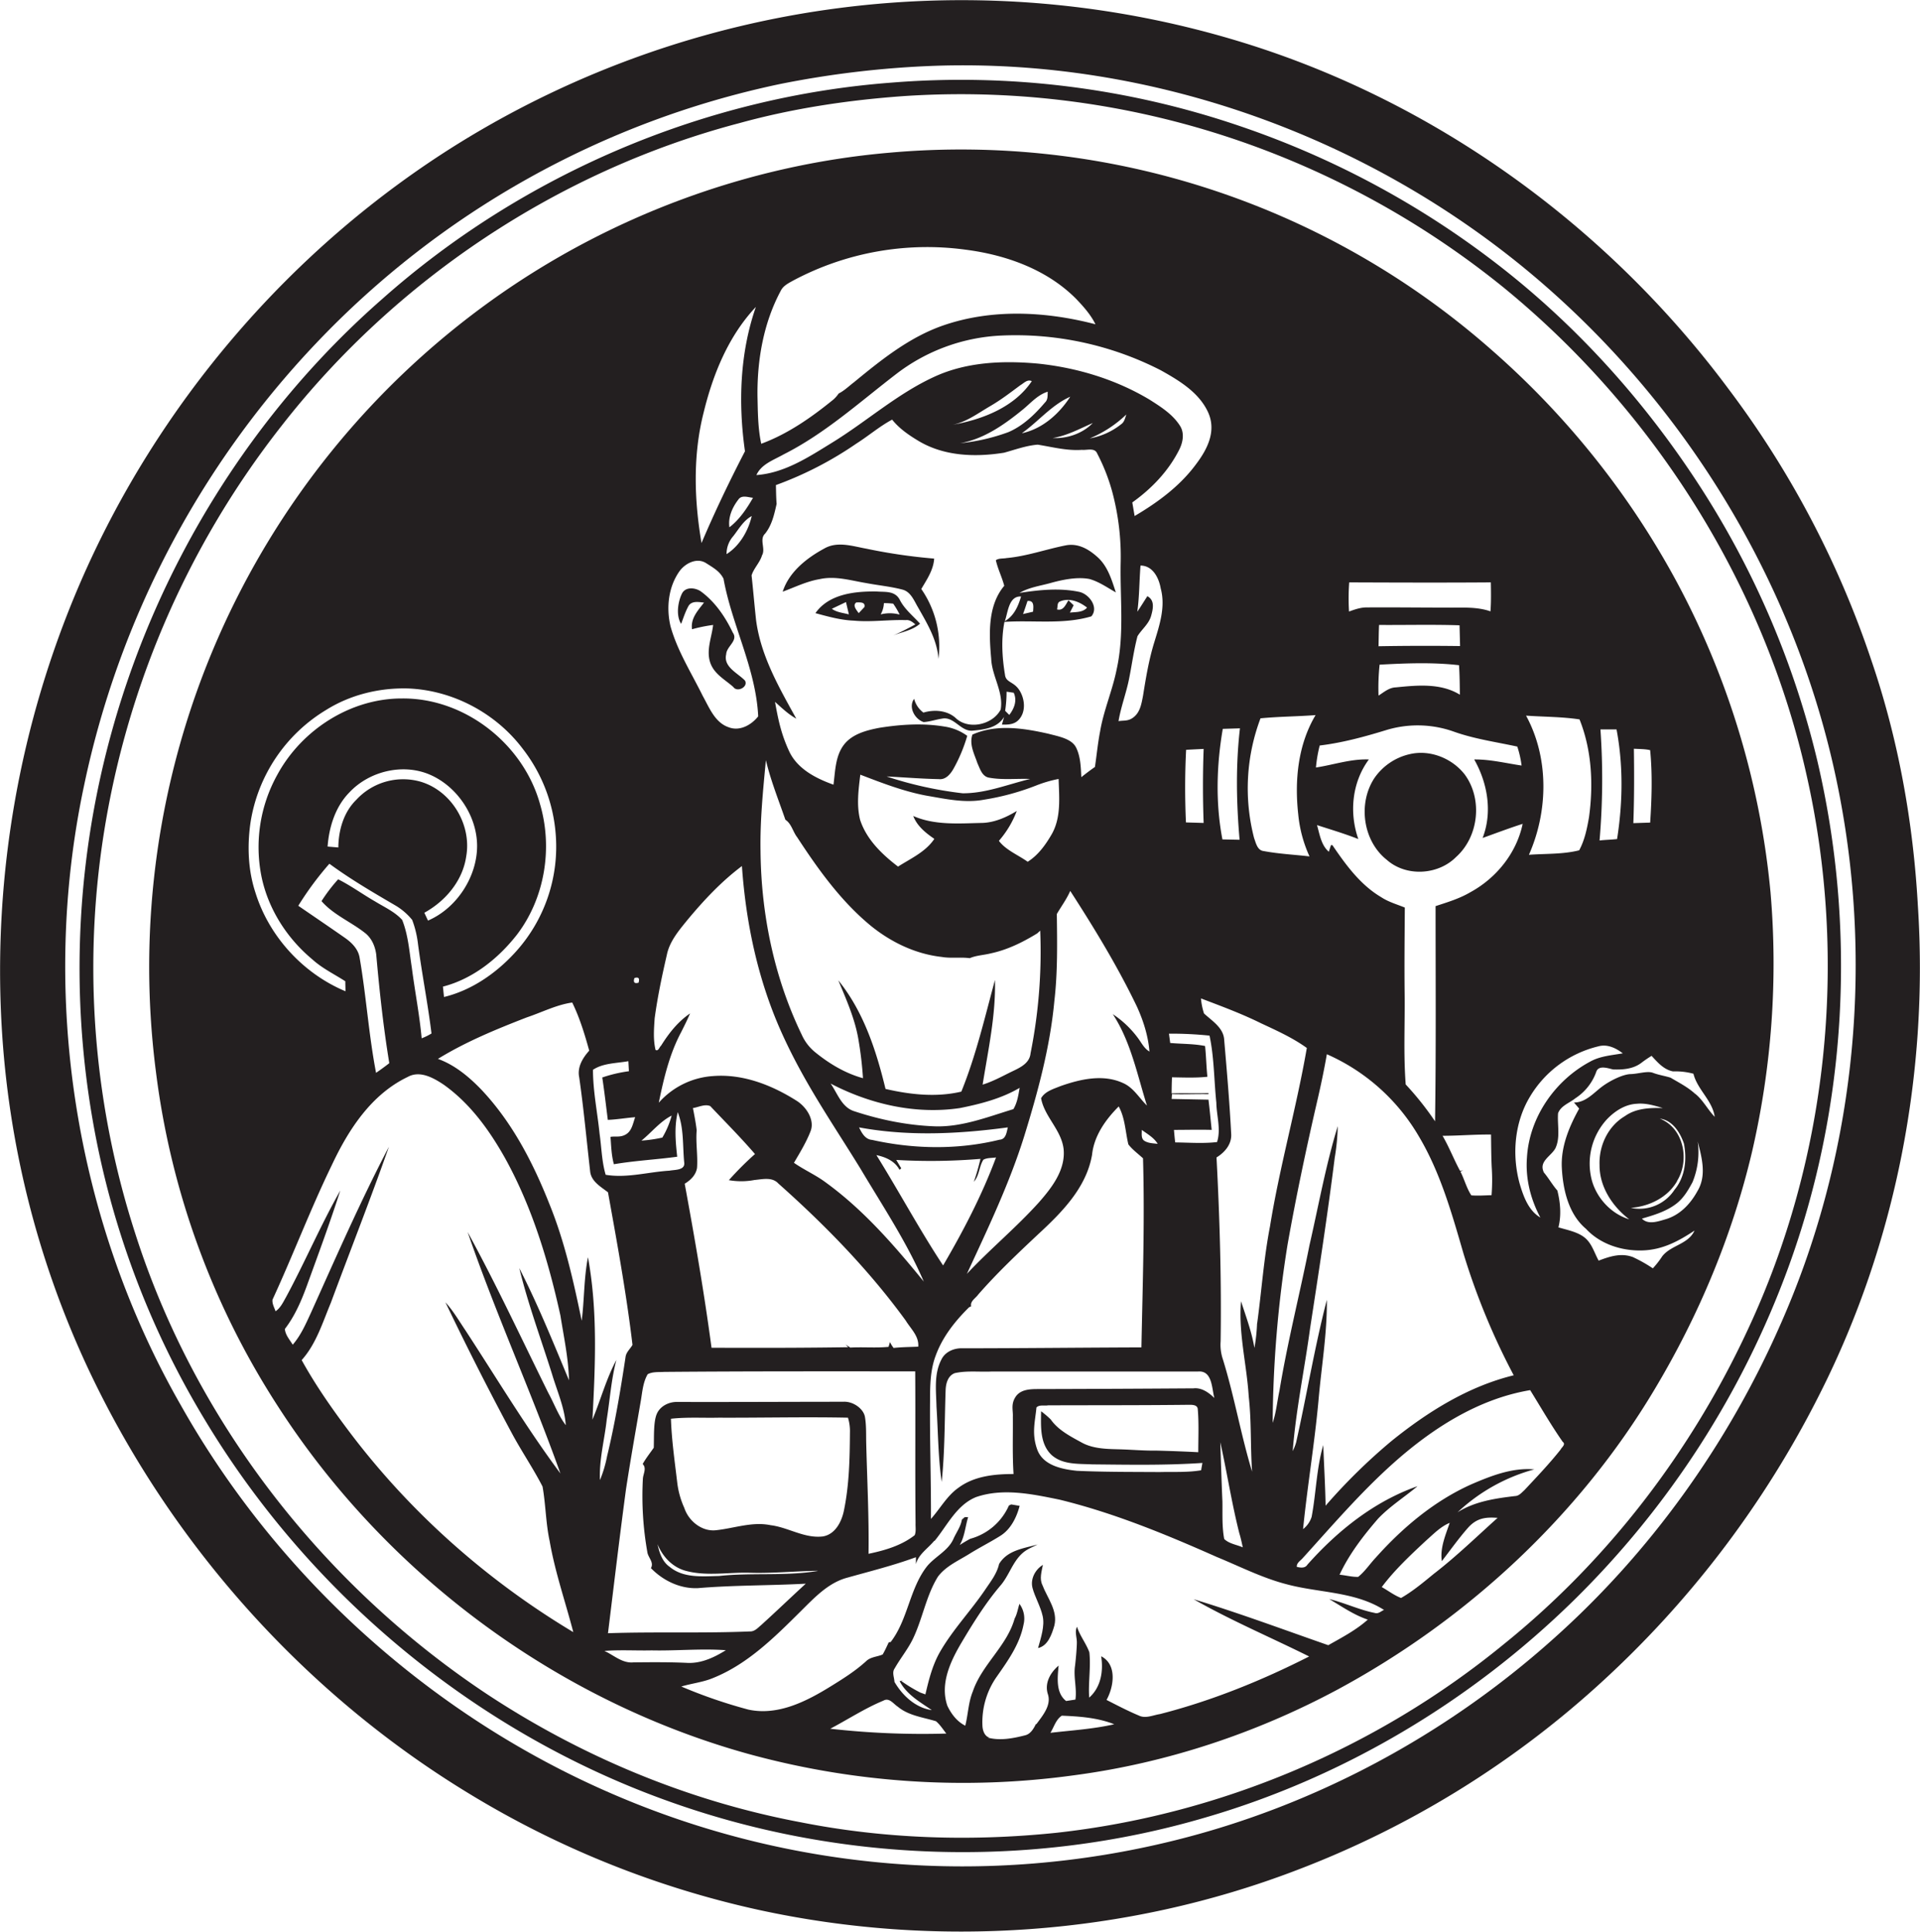
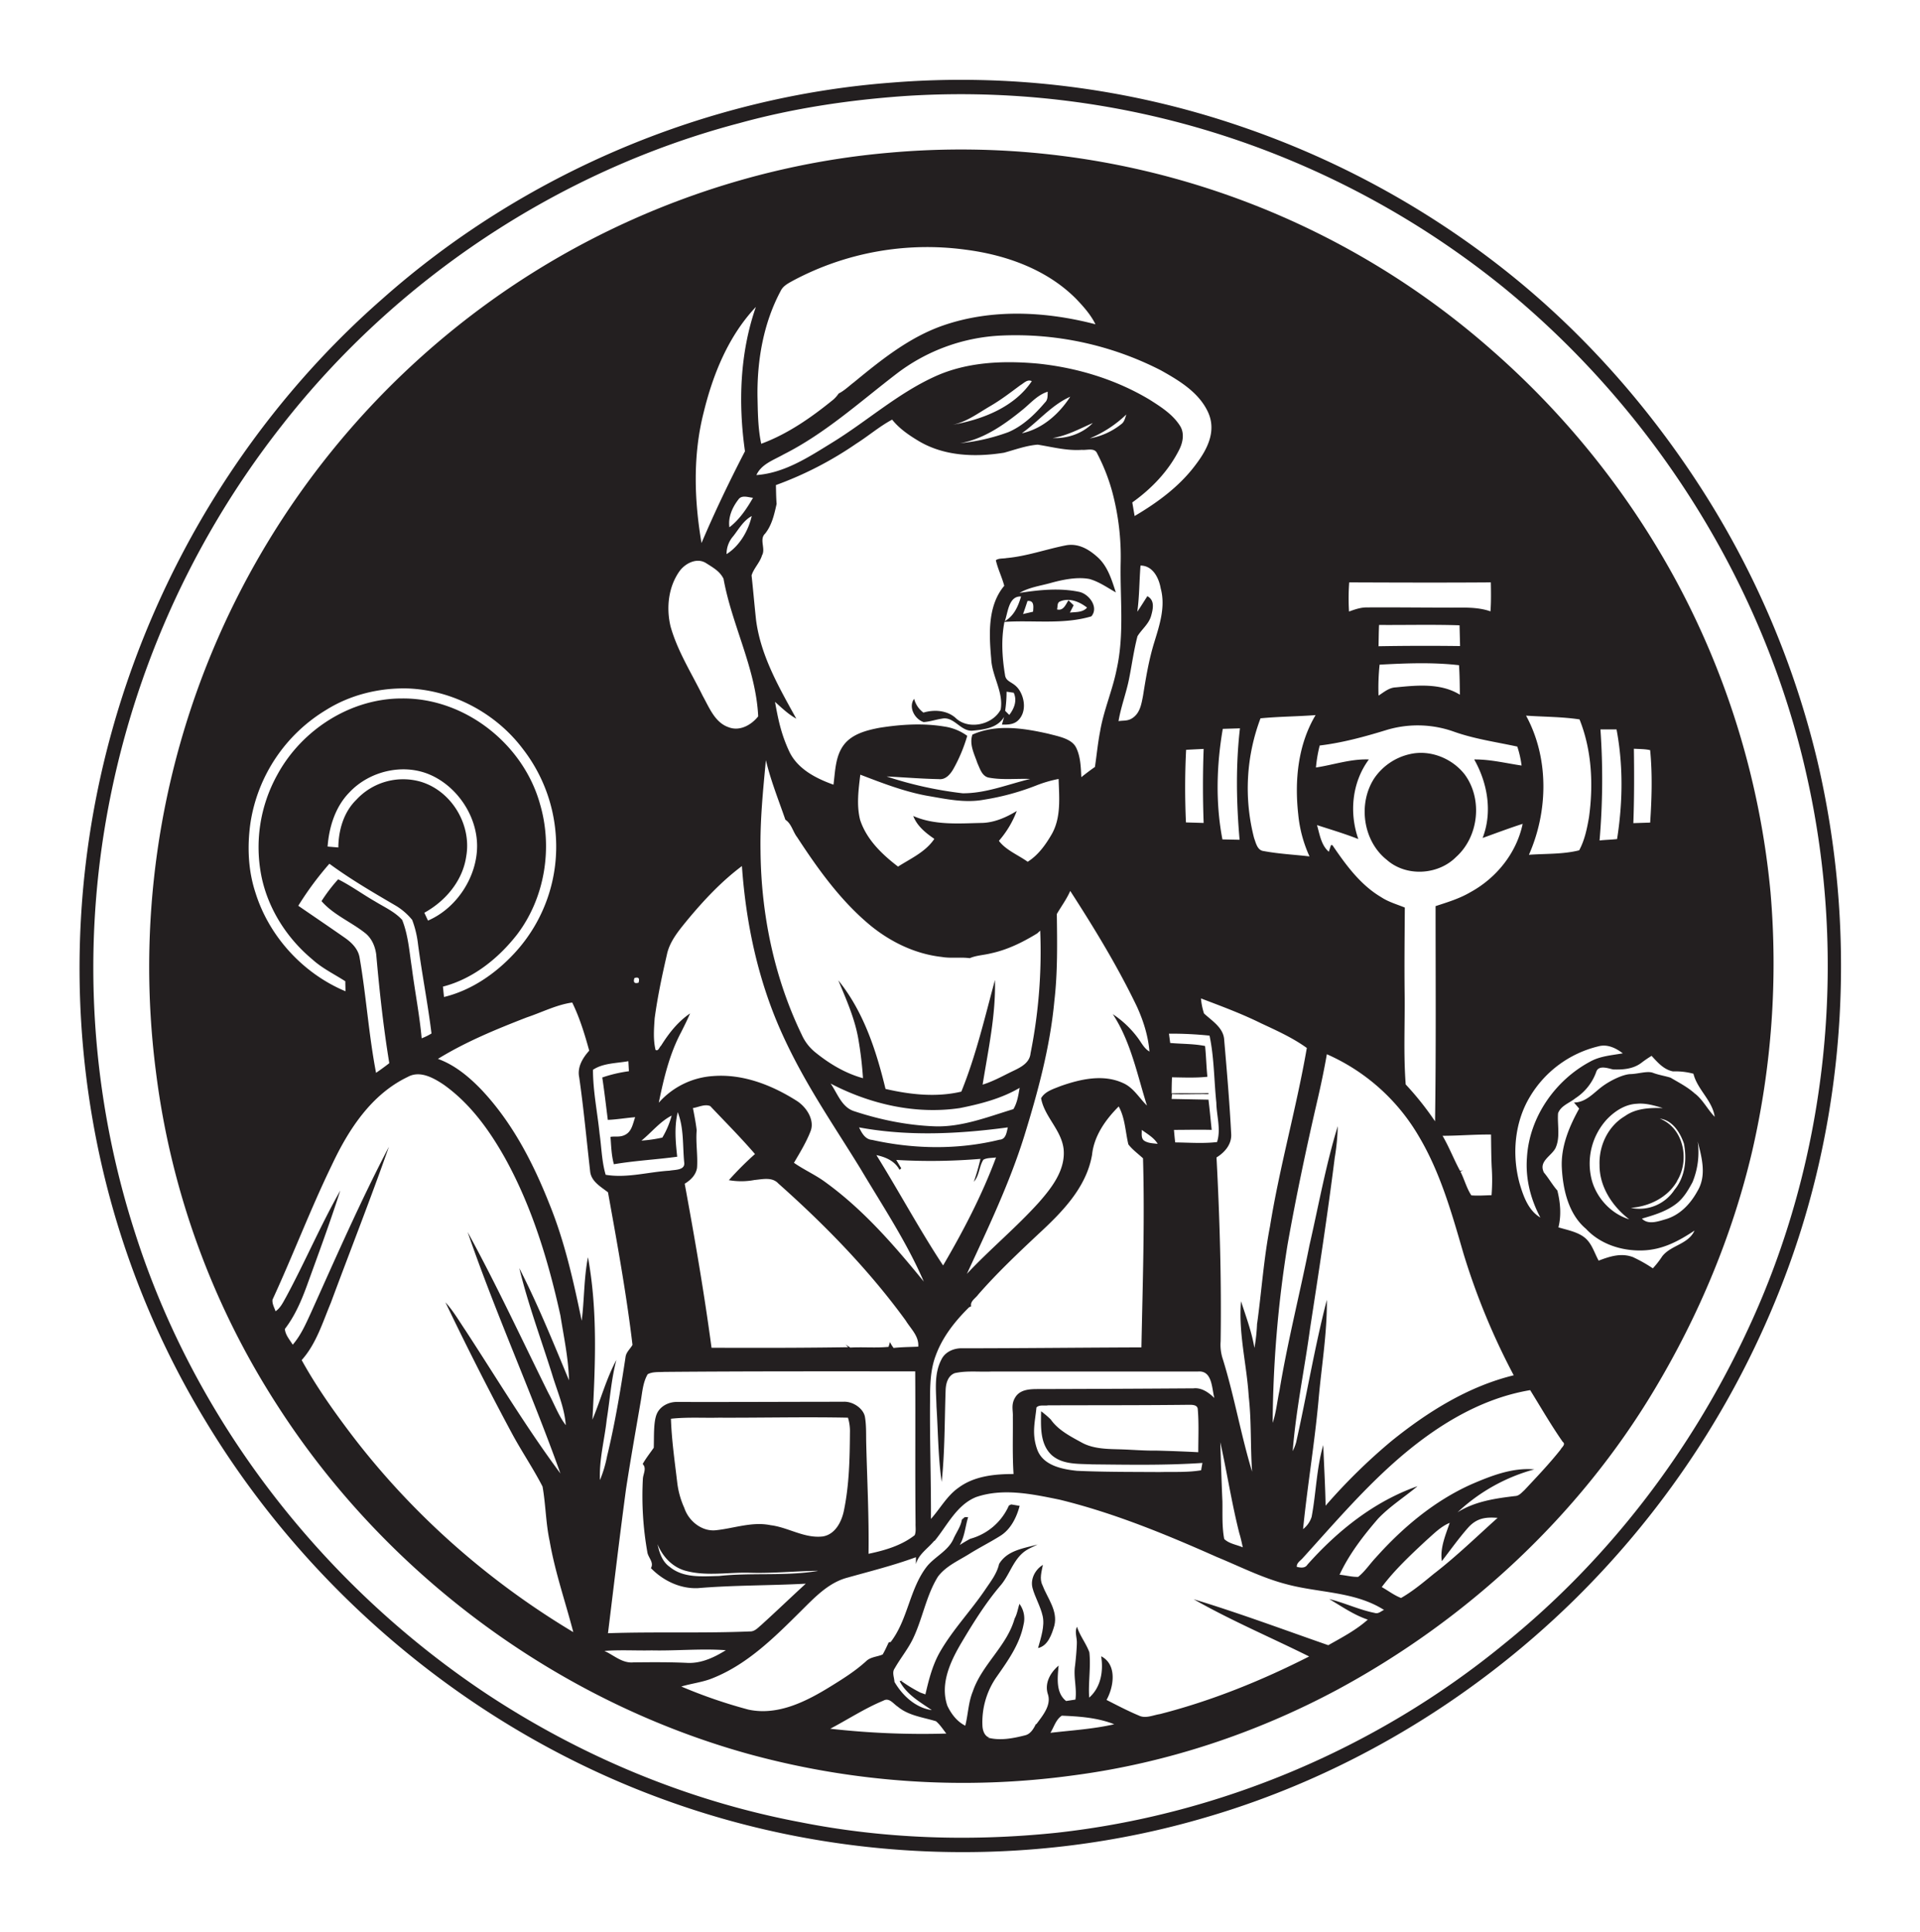
<svg xmlns="http://www.w3.org/2000/svg" id="Layer_1" data-name="Layer 1" viewBox="0 0 1073.7 1080">
  <title>bise-eise_Auto_mechanic_flat_black_logo_White_background_31148168-5500-4459-92d5-fa08b3905721</title>
-   <path d="M1072.5,506.2c-2.6-46.5-10.9-92.9-26-137a533.4,533.4,0,0,0-80-151.9C899,126.6,803,57,694.8,23.7A534.1,534.1,0,0,0,256.9,79.9C163.1,138,88,225.6,44.4,326.9A546.8,546.8,0,0,0,.9,573.1,521.4,521.4,0,0,0,48.6,763.7c45.8,98.2,120.9,182.7,213.6,239a528.8,528.8,0,0,0,161.7,65c99.8,21.8,205.9,14.4,301.4-22.2A532.8,532.8,0,0,0,892.6,943.2,558.2,558.2,0,0,0,1018,778.6C1060.2,694.9,1078.6,599.6,1072.5,506.2ZM995.3,741.3c-29.3,66.4-72.5,126.7-126.7,175-60.2,53.9-133.5,93.3-212,112.7a492.7,492.7,0,0,1-314-26C241.4,959.4,155.2,881.7,101.1,785.6,41.8,682.1,22.2,556.5,46.9,439.7A511.3,511.3,0,0,1,176.5,192.2,499.4,499.4,0,0,1,436.1,47a538.4,538.4,0,0,1,86.5-10.2c121.7-4.2,243.6,39.8,336.3,118.5,87,73.9,148.6,177.6,169.9,289.9C1047.8,544.3,1036.4,649.1,995.3,741.3Z" fill="#231f20" />
  <path d="M951.4,273.1c-30.5-47.4-68.6-90.1-113.2-124.7A496.2,496.2,0,0,0,693.7,70.6,483.3,483.3,0,0,0,498.5,46.2c-104.7,7.9-206.3,51.3-284.8,121-72.2,63.2-124.9,148-150.8,240.4A494.8,494.8,0,0,0,51.8,626.1a483.4,483.4,0,0,0,62.7,167.6c58.4,97.2,150.6,174,257.3,212.6,96.5,35.1,204.2,38.8,302.7,9.7,77.2-22.5,148.3-65.1,205.6-121.3a502.7,502.7,0,0,0,120-186.2c32.9-90.1,38.1-189.8,16.2-283.1A492.5,492.5,0,0,0,951.4,273.1Zm25.9,470.5c-31.5,67.8-78.1,128.7-136.3,175.6-71.1,58.3-159.2,95.5-250.5,105.5-47.5,4.9-95.8,3.4-142.7-5.9C385,1007,325,982,271.8,946.8c-91.6-61-163-152.7-196.4-257.9A482.8,482.8,0,0,1,56.8,474.4,493.2,493.2,0,0,1,157.2,238.4C221.3,156.1,312.7,95.3,413.6,68.8c30.1-8.3,61.1-12.9,92.2-15.1A478.6,478.6,0,0,1,705.7,83.3a487.4,487.4,0,0,1,135.7,77.9c84.2,69,145.4,166.3,169,272.7C1033.6,537,1022.2,647.8,977.3,743.6Z" fill="#231f20" />
  <path d="M936.4,323A466.6,466.6,0,0,0,834.3,195.8,448.8,448.8,0,0,0,497.1,85.4c-79.6,6.9-157,35.9-221.9,82.3a458.3,458.3,0,0,0-188,431.5,445.1,445.1,0,0,0,68.2,187c60.3,93.6,155.4,164.4,262.8,194.3a453.8,453.8,0,0,0,182.6,12c51.4-6.8,101.4-23.4,147-47.8,72.4-39,135.1-97,177.4-167.8,24.8-41.4,43.7-86.5,54.7-133.5a466.5,466.5,0,0,0,10.2-144.6A456.8,456.8,0,0,0,936.4,323Zm-22.7,95.6c3,0.2,6.1.1,9.1,0.8,1.3,13.4.9,27.1,0,40.5l-9.4.3C913.9,446.4,913.9,432.5,913.7,418.6ZM895,407.8H904c3.8,20.1,3.5,41,.3,61.3-3.3.4-6.6,0.4-9.8,0.8A399.7,399.7,0,0,0,895,407.8Zm12.5,181.1c-6.2,1.1-12.6,1.5-18.2,4.6-19.7,10.5-34.1,31.2-35.4,53.7-0.9,11.6,2,23.2,7.5,33.5-6.7-3.9-9.5-11.9-11.6-19-4.4-16.1-2.9-34.2,5.8-48.6A61.2,61.2,0,0,1,893.8,585C898.8,583.6,903.6,585.9,907.5,588.9ZM883.3,402.2c6.9,17.2,7.8,36.5,5.3,54.7-1.1,6.3-2.4,12.8-5.5,18.5-9.2,2.3-18.7,1.8-28.1,2.5,10.8-24.4,11.3-54.1-1.6-77.8C863.3,400.8,873.4,400.7,883.3,402.2ZM754.5,325.6c26.4,0.1,52.8.2,79.2,0,0.1,5.4.2,10.8-.2,16.2-7.7-2.7-15.9-2-23.8-2.1-15,0-30-.2-45-0.1-3.6-.1-7,1.1-10.3,2.3A121.2,121.2,0,0,1,754.5,325.6Zm16.4,35.6c0.1-3.9.1-7.9,0.3-11.8,15,0.1,30-.3,45,0.2,0.1,3.8.2,7.7,0.3,11.6Q793.7,360.9,770.8,361.3Zm45.5,27.2c-10.7-6.6-23.9-5.3-35.8-4.1-3.8.1-6.7,2.7-9.7,4.6a123.3,123.3,0,0,1,.6-17.3c14.8-.8,29.7-1.4,44.4.3C816.3,377.5,816.3,383,816.4,388.5ZM738,416.8c12.5-1.5,24.7-4.8,36.8-8.5a60.3,60.3,0,0,1,37.8.6c11.6,4.2,23.9,5.9,35.9,8.5a56.3,56.3,0,0,1,2.4,10.6c-8.8-1.3-17.6-3.5-26.5-3.4,7.5,13.2,10.3,29.5,4.7,43.9,7.5-2.7,14.9-5.5,22.4-7.9-3.4,16.3-14.7,30.3-29.2,38.2-6.1,3.6-12.8,5.6-19.5,7.8,0,40.1.3,80.2-.3,120.3a166.6,166.6,0,0,0-16.4-20.6c-1.3-16.8-.4-33.7-0.6-50.6s0-32.2.1-48.3c-4.4-1.8-9.1-3.1-13.2-5.8-11.7-6.9-19.8-18.1-27.3-29.1h-0.8l-1.2,3.7c-4.3-3.7-5.1-9.7-6.6-14.9,7.7,2.5,15.5,4.8,23.1,7.8-5.2-14.8-3.5-31.8,5.9-44.5-10.1-.4-19.7,3-29.6,4.5A77.7,77.7,0,0,1,738,416.8ZM724.8,806.5a28.4,28.4,0,0,1-1.9,4.8c1.8-23,6.6-45.7,9.7-68.5,4.9-31.8,9.8-63.6,13.8-95.5a121,121,0,0,0,1.7-17.7c-6.7,21.8-10.7,44.3-15.8,66.5-5.4,27.2-12.3,54.1-16.8,81.4-1.3,6-1.8,12.1-3.8,18A650,650,0,0,1,720,696c4.8-27.1,10.5-54,16.7-80.8,2-8.6,3.8-17.2,5.3-25.8a111.6,111.6,0,0,1,51.5,46c12,20.2,18.4,43,24.9,65.4a384.9,384.9,0,0,0,28.1,68.1c-25.4,6.2-48.1,20.4-68.3,36.7a321.6,321.6,0,0,0-36.9,36.2c-0.2-11.3-.9-22.6-1.3-33.9-3.8,13-4,26.8-6.5,40.1a14,14,0,0,1-4.8,6.9c2.4-23.9,6.4-47.7,8.6-71.6,1.6-18.9,4.9-37.7,4.7-56.6C735.2,752.9,730.8,779.8,724.8,806.5Zm-26.5-25.9c1.6,14,.9,28.2,1.9,42.2-6.3-20.7-9.9-42-16.3-62.7a25.4,25.4,0,0,1-1.3-10.2c0.5-34.3-.5-68.5-2.3-102.8,4.6-2.8,8.6-7.4,8.2-13.2-0.9-17.5-2.4-35-3.9-52.4-0.3-6.9-6.8-10.7-11.3-14.9a37.1,37.1,0,0,1-1.7-8.4c11.3,4.3,22.7,8.5,33.6,13.9,8.8,4.1,17.7,8.1,25.6,13.8-5.8,33.5-15.2,66.3-20.6,99.8-3.5,18-4.7,36.3-7.2,54.4v-0.9a98.4,98.4,0,0,1-1.5,14.4c-1.5-8.9-4.7-17.5-7.5-26.1C692.5,745.4,697.2,762.9,698.3,780.5Zm-14.7,58.9c-0.5-11.1-.8-22.1-1.2-33.2,3.8,17,6.4,34.2,10.7,51.1,0.8,2.5,1.3,5.1,1.9,7.7-3.4-1.5-7.7-2-10.4-4.7C683.3,853.5,683.7,846.4,683.6,839.5ZM588,813.4c6.2,5.6,15.1,4.9,22.8,5.3,20.5,0.2,41.1.6,61.6-.8-0.2,1.3-.5,2.7-0.7,4.1-7.7,1.3-15.4.8-23.2,1-15.4-.1-30.9,0-46.3-0.7-8.4-.9-19-3-22.2-12s-1.1-15.7-.4-23.4c1.6-1.7,4.4-.8,6.5-1.2,26.1-.1,52.3,0,78.4-0.3,1.8,0,5-.2,5.3,2.3,0.7,8,.3,16.1.3,24.2q-11.7-.6-23.5-0.9c-6.7.1-13.4-.5-20-0.7s-14.9-.1-21.5-3.7-13.4-7.1-17.5-13a52.5,52.5,0,0,0-5.4-4.6C582.1,797.2,581.4,807.1,588,813.4Zm79.4-37.2q-43.5.3-87,.4c-4.4,0-9.8.2-12.5,4.4s-1.3,7.4-1.5,11.1c0.1,10.7-.3,21.3.4,32-10.6,0-21.9,1.1-30.7,7.6-6.5,4.5-10.3,11.7-15.5,17.5,0.1-22-.7-43.9-0.5-65.9,0-8.6.1-17.4,3.2-25.5,3.8-10.4,10.8-19.2,18.6-26.9l1.2-.6c-0.7-2.8,2.5-4.5,3.9-6.5,10.4-11.9,21.8-22.7,33.3-33.5,13.3-12.3,27.2-26.1,30.4-44.7,1.1-10.6,7.6-19.7,14.9-27,3.6,6.5,3.7,14.1,5.4,21.2,2.3,3,5.4,5.2,8.2,7.8,1,35.2-.2,70.5-0.9,105.7-33.7.1-67.5,0.5-101.2,0.5-4.4.2-8.8,2.3-10.7,6.4-4.2,8.1-2.9,17.4-2.7,26.2,0.9,14,.9,28.2,2.9,42.1,1.8-16.9,1.6-34,2.2-51.1,0.1-3.8,1.2-8.2,5.1-9.7,6.7-1.5,13.6-.6,20.4-0.9H669.8c8.2-.8,7.8,9.3,9.3,14.8C675.9,778.5,672,775.7,667.4,776.2ZM407.9,294.8c-0.8-5.6,1.6-11.1,5-15.5,1.9-2.8,5.6-1.2,8.2-1C417.6,284.4,413.5,290.5,407.9,294.8Zm12.5-6.4c-1.9,8.4-6.8,16.8-14.1,21.4a15,15,0,0,1,3.8-10.1C413.2,295.7,415.8,291,420.4,288.5Zm5.9,21.8c1.8-3.8-1.8-8.7,1.6-11.9,3.8-4.8,5.1-10.8,6.4-16.6-0.3-3.5-.3-7-0.4-10.5a199.4,199.4,0,0,0,45-23.2c6.8-4.3,12.9-9.6,20-13.4,3.9,4.9,9.1,8.5,14.4,11.7,14.4,8.8,32,9.4,48.2,6.8,6.2-1.7,12.4-4,18.8-4.5,8.2,1.3,16.3,3.5,24.7,2.9,2.9,0.3,7.2-1.4,8.6,2.1a106.8,106.8,0,0,1,8.4,21.4,140.3,140.3,0,0,1,4.7,39.8c-0.4,19.7,2.1,39.8-2.2,59.2-2.3,11.8-7.3,23-9.3,34.9-1.3,6.6-1.9,13.3-2.9,19.9-2.6,1.8-5.1,3.7-7.6,5.7-0.3-5.6-.4-11.4-2.9-16.5s-10-6.3-15.6-7.8c-13.8-3.1-29-5.5-42.4.5-1.9,5.5,1.1,10.9,2.8,16,1.4,3,2.5,7.1,6.1,8,7.7,1.5,15.6.5,23.4,0.8-12.5,3-24.8,8.1-37.8,8a213,213,0,0,1-42.5-9.4c9.8,0.5,19.6,1.3,29.3,1.5,3.7,0.4,6.3-2.7,8-5.6a88.2,88.2,0,0,0,7.8-18.6,28.7,28.7,0,0,0-12.8-5.2c-12-2-24.3-1.2-36.3.7-7.3,1.4-15.5,3.5-20.1,9.8s-4.6,14.5-5.6,22c-9.8-3.5-20.2-8.8-24.8-18.7s-6.2-18.2-7.9-27.6c3.8,3.4,7.4,6.9,11.9,9.4-9.6-17.4-19.9-35.1-22.5-55.2-0.9-8.3-1.6-16.6-2.5-24.9C421.5,317.7,425,314.5,426.2,310.3Zm215.4,23c-1.9,2.9-3.7,5.9-5.7,8.8,1.2-8.6,1.1-17.2,1.8-25.8,6.9,0,10.3,7,11.3,12.8,2.8,10.3-.7,20.6-3.7,30.4s-4.6,19.6-6.2,29.6c-0.8,4.1-1.5,8.7-4.8,11.6s-5.9,2-8.9,2.6c1.3-7.9,4.2-15.4,5.8-23.2s2.7-16.3,4.8-24.3c2.4-3.9,6.3-6.8,7.6-11.3S645.7,335.5,641.6,333.3ZM594.8,642.5c1.1,11.6-6.6,21.5-13.8,29.7-12.7,14.1-27.4,26.2-40.3,40,11.7-25.3,23.8-50.5,32.1-77.1,7.6-24.6,14.4-49.6,16.8-75.3,1.9-16.2,1.6-32.6,1.4-48.8,2.5-4.3,5.5-8.3,7.5-12.9,13.5,20.9,26.5,42.2,37.3,64.7,3.6,7.9,6.3,16.4,7,25.1-3.1-1.8-4.6-5.2-6.7-7.9a55.7,55.7,0,0,0-13.8-13c10.1,15.4,13.6,33.7,19.1,51.1-4.4-4.3-7.6-10.1-13.4-12.6-11.1-5.1-23.8-2.2-34.9,1.7-3.9,1.6-8.7,2.9-10.9,6.8C584,624.3,593.6,631.7,594.8,642.5ZM548.4,460.1c-12.6.3-25.9,1.3-37.7-3.9,2.2,5.7,7,9.5,11.8,12.8-4.9,7.3-13.1,10.9-20.3,15.5-8.9-6.8-17.6-15.1-21.2-26.1-2.1-8.3-.9-16.9.1-25.3,12,4.6,24.1,9.3,36.8,11.7,10.6,1.8,21.5,4.3,32.3,2.3a140.2,140.2,0,0,0,29.4-8,69.4,69.4,0,0,1,12.4-3.6c0.3,10.3,1.5,21.4-3.8,30.8-3.4,5.9-7.6,11.8-13.5,15.5-5.3-3.8-12.2-6.5-16.1-11.7a55.1,55.1,0,0,0,10-16.7C562.5,457.1,555.7,460.1,548.4,460.1Zm90.1,171.6c3.1,2.3,6.8,4.3,8.9,7.8-2.5-.3-5.1-0.3-7.3-1.6S638.6,633.7,638.5,631.7ZM627.2,237a39.2,39.2,0,0,1-17.8,8.1,66.3,66.3,0,0,0,20.5-13.4C629.2,233.5,628.9,235.7,627.2,237Zm-38.5,7.9c8-1.3,15.1-5.2,22.4-8.4C605.4,242.4,596.8,245.3,588.7,244.9Zm-17.1-2.8c9.1-6.5,16.5-15.7,26.9-20.3C592.3,231.4,583,239.7,571.6,242.2ZM584.4,225c-5.7,6.7-12.3,13.1-20.5,16.6a109.7,109.7,0,0,1-27,6.2c13.2-2.3,24.6-10.3,34.8-18.6,4.5-3.6,8.4-8.4,14.2-10.2C585.8,221.1,586.1,223.4,584.4,225Zm-51.8,12.5c7.8-1.5,14.2-6.4,20.9-10.3s11.6-7.8,17.2-11.9c1.9-1.1,3.8-3.4,6.3-2.2C567.2,227.7,549.3,234.6,532.6,237.5ZM428.3,425c2.7,11.4,7.1,22.3,10.9,33.3,3.4,2.2,4.2,6.7,6.6,9.8,11.9,18.2,24.8,36.2,41.8,50,11.2,8.9,24.6,15.3,39,16.9,5.2,0.9,10.5,0,15.7.7,3.7-1.6,7.9-1.7,11.8-2.7,9.4-2,18-6.3,26-11.2l1.6-1.5a289,289,0,0,1-5.4,68.6c-0.6,6.2-7.1,8.5-11.9,10.9s-9.7,5-14.9,6.6c3.1-19.4,7.4-38.8,6.9-58.5-5.7,21-10.6,42.2-18.8,62.4-13.9,3.3-28.6,1.7-42.4-1.5-5.2-21.5-12.3-43.3-26.4-60.7,4.5,10.8,9.4,21.7,11.3,33.4a202.5,202.5,0,0,1,2.5,21.3c-9.8-2.7-18.7-8-26.6-14.4a26.5,26.5,0,0,1-7.6-9.8c-15.5-32-22.8-67.6-23.1-103C425,458.8,426.7,441.9,428.3,425ZM536.8,619.5c11.5-2.3,23.2-5.3,33.4-11.3-0.7,4-1.3,8.3-3.5,11.9-14.5,4.4-29,10.2-44.3,9.6s-30.4-3.7-44.9-8.5c-6.9-2.3-9.2-10-13-15.4C486.5,617.3,512,623.2,536.8,619.5Zm26.8,10.8c-0.7,2.7-1,6.7-4.7,6.9-23.2,5.7-47.9,5.3-71.2.1-3.9-.3-5.8-3.9-7.3-7C507.9,635.4,536.1,634,563.6,630.3ZM503,654l1-.8-2.8-4.7a333.2,333.2,0,0,0,47.1-.6,126.7,126.7,0,0,1-3.7,12.8c3.1-3.5,2.9-8.5,5.3-12.3,2.1-1.2,4.7-.9,7.1-1.3-7.8,21-18.3,41.1-29.6,60.4-13.2-20-24.6-41.3-37.3-61.7C495.3,646.9,500.4,649.1,503,654Zm154.2-15.3c-0.3-2.3-.5-4.7-0.7-7,7,0,14.1-.2,21.1,0-0.6-5.6-1.1-11.3-1.8-16.9l-20.6-.4,0.2-2.7c6.8,0.2,13.6-.1,20.4,0v-0.6c-6.9.3-13.7-.1-20.6,0.2q0-4.5.2-9c6.6,0.1,13.2.4,19.8-.3-0.6-5.7-.7-11.5-1.3-17.2-6.4-1.3-13-1.1-19.5-1.7l-0.7-5.2a207.3,207.3,0,0,1,22.7,1.1c2.6,12.3,2.5,25,3.8,37.5,0.1,7.3,2.7,14.8.4,22C672.9,639.4,665.1,638.8,657.3,638.7Zm15.9-178.6-9.9-.3c-0.6-13.5-.6-27.1.1-40.6l9.8-.5C672.6,432.5,672.6,446.3,673.1,460.1ZM816.5,654.6c-3.5-6.4-6.1-13.3-9.8-19.6,9,0,18.1-.8,27.1-0.7,0.1,6.1.1,12.2,0.4,18.3a107.2,107.2,0,0,1-.1,15.6c-3.8.1-7.6,0.4-11.3,0.1-2.7-4.1-3.9-9-6.1-13.3l1.5-.7Zm-111.6-253c10.2-1,20.5-1,30.8-1.8-9.9,16.6-11.8,36.6-9.7,55.5a73,73,0,0,0,6.3,23.5c-8.6-1-17.2-1.4-25.7-3-3.5-.4-4.3-4.6-5.3-7.3A110.9,110.9,0,0,1,704.9,401.6Zm-21.1,5.9,9.6-.3c-2.4,20.7-2,41.6-.2,62.3l-9.6-.2C679.7,449,680.3,427.9,683.8,407.5ZM436.6,162.6c1.3-2.7,4-4.1,6.5-5.5A159.3,159.3,0,0,1,540,139.6c22.6,2.9,45.6,11.1,61.9,27.6,4.1,4.3,8.1,8.8,10.7,14.1-27.6-7.2-57.7-8.8-85,.6-18.9,6.5-34.7,19.2-49.9,31.7-2.9,2.2-5.5,4.8-8.7,6.4a17.4,17.4,0,0,1-3.1,3.5c-12.2,9.9-25.3,19.1-40.2,24.6-1.9-8.8-1.9-17.9-2.1-26.8C423.4,201.1,427,180.5,436.6,162.6Zm1.7,91.4c23-11.6,42.2-29,62.5-44.6A104.1,104.1,0,0,1,560,187.6,178.1,178.1,0,0,1,649.1,207c10.2,5.7,21.1,12.2,26.3,23.1s-0.4,21.3-6.6,29.5c-9,12.2-21.4,21.3-34.3,28.9l-1.3-7.6c10.8-7.7,20.2-17.5,26.2-29.4,2.1-4.1,3.1-9.3.5-13.4-4.1-6.5-10.8-10.7-17.1-14.7-18.9-11.3-40.4-17.8-62.2-20.1-19.5-1.8-40-1-58,7.3-20.8,9.5-37.9,25-57.3,36.9-13,8-26.6,17-42.3,18.1C425.8,259.4,432.7,257.2,438.3,254Zm-44.8-23.4c5.2-21.4,13.9-42.8,29.2-59-9,25.8-9.9,53.9-6.1,80.7-8.7,16.8-16.9,33.9-24.3,51.3C388.2,279.6,387.4,254.5,393.5,230.6Zm-13.4,88.6c3.2-4.3,9.6-7.6,14.7-4.4s7.7,4.8,9.8,8.7c4.7,26.1,18.1,50.2,19.4,77-3.8,4.8-10.3,8.5-16.5,6.1-7.7-2.6-10.8-10.9-14.5-17.5-6.3-12.8-14.1-25-18-38.8C372.5,339.9,373.7,328.1,380.1,319.2Zm-14,250.1c1.6-11.9,4.1-23.7,6.8-35.4,1.5-7.5,6.6-13.5,11.3-19.3,9.2-11.1,19.2-21.8,30.7-30.4,2.2,31.5,8.8,62.9,21.6,91.8s29.1,52,44.7,77.4c12.3,20.7,25.8,40.9,35.4,63.1-16.4-20.1-33.6-40-54.8-55.4-5.6-4.2-12.1-7-17.8-11,3.4-5.8,6.9-11.5,9.3-17.7s-2.3-13.6-8-17.1c-13.8-8.7-29.9-15-46.5-13.7a44.4,44.4,0,0,0-30.4,14.9c2.8-13.6,6-27.3,12.6-39.6,1.7-3.4,3.4-6.8,4.9-10.3-6.8,4.6-11.9,11.1-16.2,18-1,.8-1.5,3.3-3.1,2.4C365.2,581.2,365.7,575.2,366.1,569.3ZM484.4,806.5c-0.1-4.8.1-9.6-.7-14.3s-6.8-8.9-12.2-8.5c-30.9,0-61.9.2-92.8,0.1-4.7-.1-9.7,2.4-11.5,6.9s-1.4,12.4-1.6,18.7c-2.1,3-4.4,5.9-6.2,9.1,2.4,2.4.2,5.6,0.1,8.4a179.2,179.2,0,0,0,2.5,40.8c0.4,3.1,3.9,5.8,2,9,6.8,7,16.3,11.6,26.2,11.2,20.1-1.7,40.3-1.4,60.4-2.5-8.4,7.7-16.6,15.6-25,23.2-1.8,1.5-3.6,3.6-6.2,3.5-26.4,1.1-52.9.1-79.4,1,3.3-26.9,6.5-53.9,10.1-80.7,2.5-16.3,5.4-32.6,8.2-48.9,0.9-5.1,1.2-10.6,3.9-15.2,2.8-1.5,6.2-1.1,9.3-1.3,46.7-.4,93.5-0.3,140.3-0.3,0.2,28.3-.1,56.6.2,84.9-0.1,2.2.4,4.6-.5,6.7-7.4,5.8-16.7,8.5-25.8,10.4C486,847.9,484.9,827.2,484.4,806.5Zm-53.5,46.2c-10.2-2.1-20.2,1.7-30.3,2.8-8,1-15.5-5.1-17.9-12.4a48,48,0,0,1-4-14.4c-1.4-11.8-3.1-23.6-3.5-35.5,8.8-1,17.8-.4,26.7-0.6,24.1,0.1,48.2-.5,72.3,0a25.4,25.4,0,0,1,1.1,8.4c-0.1,14.6-.4,29.3-3.4,43.7-1.3,6.2-4.9,13.2-11.8,14.3C449.8,860.2,440.8,853.9,430.9,852.7Zm26.3,25.6c-18.2,3-36.8.8-55.1,2.8-9.3.2-19.9,1.3-27.6-5.1-4.2-2.9-5.8-8-6.8-12.7,2.9,7.2,8.7,13.3,16.5,15.1,11.5,2.9,23.6.5,35.3,0.9S444.6,878.4,457.2,878.2Zm42.6-124.6a15.4,15.4,0,0,1-2.1-3.4l-0.8,2.7c-7.1.7-14.3,0-21.4,0.4l-2.6-1.7,1.4,1.5c-25.5.4-50.9,0.4-76.4,0.3-4.1-30.7-9.4-61.3-15-91.7,3.3-2,6.3-4.9,6.9-8.9,0.5-7-.8-14-0.2-21-0.5-4.2-1.3-8.3-2.1-12.4,3.2-.5,6.6-2.4,9.7-1.1,8.4,8.9,17,17.5,25,26.8a177.4,177.4,0,0,0-14.6,14.6,39.7,39.7,0,0,0,14.4-.1c4.5-.4,9.8-1.8,13.3,2,26.1,23.2,50.7,48.4,71.2,76.6,2.8,4.6,7.5,8.7,7,14.6C509,753.1,504.4,753.1,499.8,753.6ZM375.6,623.7a48.5,48.5,0,0,1-5.2,12.3,78.3,78.3,0,0,1-11.7,1.7C364.4,633.1,369,627.1,375.6,623.7Zm-20.8-76.9c2.3-.7,3,0.1,2.3,2.6Q353.6,550.4,354.8,546.8Zm-3.4,46.5c0.1,1.9.2,3.7,0.3,5.6a76.8,76.8,0,0,0-14.9,3.5c1.2,7.9,2.1,15.8,3.1,23.7,5.1-.2,10.2-1.1,15.3-1.5-1.2,3.3-1.8,7.5-5,9.5s-5.9,1-8.8,1.5c0.4,5.1.5,10.3,1.9,15.3,11.7-2,23.7-2.6,35.4-4.2-0.9-8.2-1.7-16.7.3-24.9,3.5,8.8,2.7,18.7,3.6,27.9,0.8,4.7-5.2,4.2-8.2,4.8-11.9.7-23.8,4.3-35.7,2.3-2.2-7.4-2.3-15.3-3.4-22.9-1.2-11.9-3.7-23.9-3.7-35.8C337.3,594.3,344.7,594.5,351.3,593.3ZM140.1,459.8a89.6,89.6,0,0,1,42.3-62.9c13.6-8.5,29.7-12.4,45.6-12,25,0.9,49.2,13.7,64.3,33.7a88.7,88.7,0,0,1,18.4,47.1,87.6,87.6,0,0,1-22.9,67.1c-10.6,11.5-24.2,20.9-39.5,24.6-0.2-1.9-.4-3.8-0.6-5.8,16.7-4.3,31-15.7,41.5-29.2,15.5-20.4,20-48.3,12.8-72.8-9.3-33.6-42-59.4-77.1-59.1-28.9-.1-56.3,17.6-69.9,42.8a83.3,83.3,0,0,0-8.7,57.1c3.8,18,14.3,34.3,28.4,46,5.5,5,12.2,8.2,18.4,12.2,0,1.8.1,3.7,0.1,5.6-23.7-9.9-42.8-30.7-50.4-55.3C138.7,486.4,138.2,472.8,140.1,459.8ZM204,521.5c3.8,2.9,5.8,7.5,6.4,12.2,1.8,20.3,4,40.6,7.3,60.7q-3.6,2.8-7.4,5.4c-4.1-21.3-5.5-43-9.2-64.4-0.8-4.9-4.5-8.5-8.4-11.2-8.6-6-17.3-11.9-25.9-17.8a176.2,176.2,0,0,1,17.4-23.5c11.7,8.6,24.2,15.9,36.7,23.2a35.1,35.1,0,0,1,9.6,8.2,55.9,55.9,0,0,1,3.1,12.3c2.2,17.1,5.6,34.1,7.7,51.2a32.4,32.4,0,0,1-5.5,2.7c-1.2-13.2-3.8-26.3-5.5-39.5-1.4-9-2-18.2-5.4-26.7-4.2-4.6-9.9-7.1-15.1-10.3-7-4-13.5-8.8-20.7-12.4a91.3,91.3,0,0,0-9.3,12.2C186.4,511.4,196.1,515.3,204,521.5Zm35.3-6.9-2-4.3c11.8-6.5,21.4-17.8,23.4-31.4,3.2-17.8-8.2-36.8-25.6-41.9a35.6,35.6,0,0,0-35.8,10.1c-7.1,6.9-10,17-10.1,26.7l-6-.5c0.8-10.9,4.3-22.2,12.1-30.2,11.2-12,30-16.5,45.1-10S266.8,456,266.8,473,255.6,507.7,239.3,514.7ZM194.4,799.2c-9.3-12.4-18.2-25.2-25.7-38.8,8.1-9,11.7-21,16.3-32,10.8-29.1,22.2-58,32.5-87.3-15.8,30.2-29.5,61.5-43.5,92.6-2.9,6.3-5.7,12.8-10.3,18.1-1.7-2.8-4.1-5.4-4.4-8.8,5.4-7,9-15.2,12.1-23.6,6.5-17.9,13.1-35.7,18.9-53.8-11,19.4-19.8,40.1-30.4,59.7-1.6,2.8-3,5.9-5.8,7.8-0.7-2.1-2-4.2-1.7-6.5,11.5-24.9,21.2-50.6,33.2-75.3,9.3-19.8,22.1-39.5,42.4-49.2,6.8-3.8,14.4.5,20.1,4.3,14.8,10.5,25.6,25.5,34.4,41.2,15.1,27.3,24.2,57.5,30.9,87.9,1.9,12,4.5,24,4.8,36.2-8.8-21.1-17.4-42.4-27.8-62.7,4.9,20.1,12.1,39.5,18.3,59.2,2.8,9.4,7,18.7,7.7,28.6-4.2-5.5-6.5-12.1-9.8-18.1-14.9-30.1-29-60.5-45.1-89.9,15.7,45.6,35.7,89.6,51.9,135-19.1-25.7-35.6-53.2-53.1-80-3.6-5.3-6.8-10.9-11.2-15.7q17.8,37.2,37.3,73.5c5.4,10,11.8,19.4,17,29.5,1.8,10.1,1.8,20.5,4,30.6,3,17.3,8.8,33.9,13.2,50.8C271.8,883.3,228.5,844.8,194.4,799.2Zm144.9-5.6c1.8-11.1,2.5-22.4,5.4-33.3-5.7,10.6-8.8,22.4-13.4,33.4,1.6-30.3,3-60.9-2.5-90.8-2.3,11.7-2,23.7-3.5,35.5-4.6-22.1-9.5-44.2-18-65.1-9.2-23.3-21-46.1-38.4-64.4-6.8-7-14.6-13.5-24-16.9,15.6-9.6,32.7-16.6,49.7-23.2,8.4-2.8,16.7-7.1,25.4-8.3,4.2,8.6,7,17.8,9.5,26.9-3.6,4-6.8,9.2-5.6,14.9,2.5,17.4,4.1,34.9,6.1,52.4,0.5,5.8,5.9,8.7,10,11.9,5.1,28.3,10.3,56.7,13.7,85.3-1.3,2.3-3.6,4.1-3.9,6.9-2.8,18.5-5.9,37.1-10.3,55.3a68.3,68.3,0,0,1-4,13.4C335,815.9,338.1,804.8,339.3,793.6Zm14.9,135.8c-6.2.6-10.9-4-16.2-6.4,8.8-.7,17.6-0.1,26.4-0.3,13.9,0.3,27.7-1.1,41.5-.1-6.4,4-13.6,7.4-21.3,7.1C374.4,929.2,364.3,929.3,354.2,929.4Zm110.1,37.1c9.9-5.2,19.3-11.4,29.7-15.7,3.3-1.9,5.6,1.8,8.1,3.4,6,5,14.1,5.9,21.3,8.1,2.3,1.9,3.9,4.5,5.8,6.9A459.1,459.1,0,0,1,464.3,966.5Zm123.1,2.3c2-3.2,3.1-7.5,6.4-9.6,9.8,0.4,20,1.1,29.3,4.8C611.3,966.7,599.3,967.4,587.3,968.8Zm181.6-67c-8.8-1.7-17-5.7-25.7-7.8,7,4.1,13.8,8.9,21.6,11.5-6.6,5.9-14.5,10-22.1,14.3-25-8.7-49.9-18-75.3-25.7,20.9,11.9,43.1,21.3,64.6,32-26.6,13.5-54.5,24.8-83.4,32.2-3.9.6-8.1,2.7-11.9,0.8-6.2-2.6-12.1-5.7-18-8.7,4.1-7.4,6-19.8-3-24.4,1.3,8.2-.1,17.3-6.7,23.1-0.6-8.4,1-16.9.1-25.3-1.8-5-5.3-9.2-6.9-14.3-1.4,2.7-.1,5.8-0.1,8.7s-0.5,8.7-1,13c-1,6.3,1.1,12.7.2,19l-5.2.8c-5.9-4.6-4.8-13.2-4.2-19.8-4.6,3.9-8,9.8-6,16s-2.8,11.8-6.4,16.7h-0.3c-1.3,2.6-3,5.6-6.1,6.3-6.7,1.7-13.9,3.1-20.7,1.3h0.8c-2.8-.9-3.8-4.1-3.9-6.7a44.1,44.1,0,0,1,8-27.4c6.3-9,12.9-18.2,15-29.2a13.8,13.8,0,0,0-2.3-11.5c-0.9,2.7-1.3,5.7-2.7,8.2-4.3,15.4-18.3,25.7-23.4,40.8-2.5,6.1-2.6,12.8-4.2,19.1-4.6-2.3-7.8-6.5-10-11.1-4.3-12.4,1.8-25.1,8.1-35.7s13.4-22,21.7-31.7c3.9-4.6,5.9-10.5,9.6-15.2s7-5.5,11-7.6c-7.8,2.2-16.9,3.2-21.5,10.9-1.2,5.4-4.7,9.8-7.8,14.4-8,11.8-17.9,22.1-25.1,34.5-4.3,7.4-6.4,15.8-8.3,24l-2.8-1a79.6,79.6,0,0,1-10.7-6.5l1.4-.5-2.3.6c3.9,7.5,11.3,11.6,18,16.2-9.1-1.3-16.4-8.1-20.9-15.8-0.1-2.5-1.5-5.3.1-7.5,3.1-5.5,7.2-10.5,10-16.1,5.6-11.4,7.5-24.4,14.2-35.2,4.4-5.9,11.4-8.9,17.5-12.7s11.8-6.6,17.5-10.2,9-10.2,10.7-16.7l-4.7-.8-1.3.6a33.1,33.1,0,0,1-21.6,18.6q-3,1.6-5.9,3.5c2.8-4.8,3.1-10.4,4.7-15.6h-1.9l-1.6,1.4c-0.6,3.8-3,7-4.6,10.5-2.9,6.9-10.3,10-14.9,15.6-9.8,12.5-10.6,29.7-20.3,42.3l-1.1.2c-1.1,2.3-2.1,4.6-3.4,6.8-3,1.3-6.7,1.3-9.2,3.7-5.9,5.4-12.7,9.7-19.5,13.9-13.7,8.5-29.8,16.8-46.4,13.2a280.9,280.9,0,0,1-37.5-12.9c6-1.8,12.3-2.4,18.1-4.9,19.2-7.8,34.2-22.8,48.6-37.1,7.7-7.6,15.5-16.1,26.3-18.9,12.8-3.6,25.7-6.8,38.2-11.4v3.9c1.4-5.5,6.6-8.7,10.1-12.9l0.5-.3c7-8.6,12.2-19.9,23-24.3,15.1-5.2,31.4-1.7,46.6,1.4,30.4,7.4,59.5,19.4,88.1,32.1,12.9,5.3,25.4,11.7,38.9,15.2,18.1,4.9,38.3,4,54.6,14.4C772.6,900.5,771,902.4,768.9,901.8Zm33.3-22.3c-6,4.9-12,10-18.8,13.9-3.9-1.5-7.2-4.1-10.8-6.1,7.2-9.6,16.1-17.9,24.9-26.1,4.1-3.6,8-7.7,13.1-9.8-2.3,6.8-5.5,14.1-4.4,21.4,4.8-6.2,9.4-12.7,14.6-18.6s10.6-6,16.6-5.6C825.9,859,814.6,870,802.2,879.6Zm70.6-69.3c-6.4,8.1-13.5,15.5-20.5,23-1.5,1.3-2.9,3.1-5,3.2-11.1,1.3-22.7,3-32.3,9.1A101.5,101.5,0,0,1,858,821.5c-12.2-1.1-24.2,3.6-35.3,8.4-20.7,9.3-38.4,24.2-53.4,41-3.3,3.5-6,7.7-9.8,10.7-3.5.1-6.9-.9-10.4-1.2,5.4-11.6,13.3-21.8,21.6-31.4,6.6-6.9,14.7-12,22-18.1-24.2,8.5-44.7,24.9-61.6,43.9-1.3,2.1-3.9,1.7-5.9,1.2-0.2-2.3,2.2-3.5,3.5-5.1,16.3-18,32.2-36.5,50.3-52.7,21.7-19.4,47.5-36.1,76.7-41,6,9.7,11.7,19.6,18.2,28.9C875.7,807.4,873.6,809,872.8,810.2ZM949.2,666c-3.9,7.1-9.8,13.4-17.9,15.7-4.1,1.2-9.7,3.2-13.1-.4,6.9-2,14-4.1,19.7-8.7,3.8-3.1,6.3-7.4,8.6-11.7a44,44,0,0,0,2.9-22.7C951.7,647.2,954.5,657.3,949.2,666Zm-54.7-14.7c-0.1,12.2,7.2,23.2,16.6,30.4-9.9-3-17.9-11.5-20.8-21.4a36.6,36.6,0,0,1,8.3-34.5c4.4-4.6,10.2-8.4,16.7-8.7,5-.5,9.9,1,14.6,2.4-7.3-.2-15.1.1-21.2,4.5C899.2,629.6,894.1,640.6,894.5,651.3Zm43.3,9c7.2-11.5,3.9-29.6-9.6-34.9,7.1,0.9,11.4,7.8,13.5,14,1.7,8.8.7,18.6-5.3,25.8A23.4,23.4,0,0,1,912,675.3C922.3,674.5,932.6,669.5,937.9,660.3Zm10.2-48.7c-4.1-3.8-9.1-6.3-13.8-9.1-3.2-1-6.7-1.5-9.8-2.7s-8.3.6-12.5,0.7-11.3,3.5-16,7-9.1,8.9-15.7,8.9l2.9,3.4c-5.6,10.1-10.3,21.3-9.7,33.1s3.6,25.8,13.5,34.1c8,8.6,19.9,12.4,31.4,12.1s20.5-5.3,29.3-11.1c-3.5,7.7-13.1,8.1-18,14.3h0a49.5,49.5,0,0,1-5.3,6.8,83,83,0,0,0-11.4-6.4h-0.1c-6.4-2.3-12.8-.2-18.8,2.1-2.4-4.3-3.7-9.4-7.6-12.7s-9.8-4.4-14.9-5.9c1.7-6.8,1.1-13.8-.6-20.6-2.8-3.2-4.9-7-7.7-10.3v-0.2c-2.6-5.9,4.2-8.7,6.6-13.1,2.9-6.1,1-13.1,1.5-19.6,1.6-4.3,6.4-5.7,9.7-8.4a29.3,29.3,0,0,0,11.6-14.6c1.2-4.1,6.5-2.2,9.4-1.5,5.5,0.2,11.3-.2,15.9-3.7a64.5,64.5,0,0,1,5.7-3.9c3.4,3.7,6.8,7.7,12,8.7a38.6,38.6,0,0,1,11.4,1.3c2.2,8.9,10.6,14.9,11.9,24.1C955,620.4,952.5,615.2,948.1,611.6Z" fill="#231f20" />
-   <path d="M385.2,338.5c2-2.7,5.6-1.9,8.5-1.6-3.4,4.4-7.6,8.8-6.7,14.9a85.4,85.4,0,0,1,11.8-2.4c-0.8,6.8-3.8,13.7-1.8,20.5s8.3,9.9,13.1,14.2c2.2,3.2,8.5-.1,6.5-3.6-4-4.2-12.2-7.6-10.5-14.7,0.2-4.5,6.9-7.6,3.7-12.1-4.2-8.8-9.9-17.2-17.8-23-3.1-2.2-8.6-2.8-10.6,1.1s-3.7,11.9-.5,17C382.2,345.4,383.3,341.8,385.2,338.5Z" fill="#231f20" />
  <path d="M516.4,398.4a13.9,13.9,0,0,1-5.2-7.7c-3.4,4.7.4,11.4,5.3,13,3.5-.2,6.8-1.4,10.2-1.9,6.8-1.5,10.5,7.3,17.2,6.7s14-1.6,17.6-7.7c-0.4,1.5-.8,2.9-1.2,4.3,3.2,0.1,6.8,0,9.2-2.5,4.4-4.4,3.7-11.9.5-16.8s-7.5-4.1-8-8.6c-1.6-9.7-2.2-19.8-.3-29.5,16.1-1.1,32.8,1.6,48.6-3.1,4.3-5-1.2-12.5-6.8-13.7-11-2.3-22.4-1.1-33.4.6,5.3-3.1,11.4-3.9,17.2-5.5s14.5-3.7,21.9-2.3c5.4,1.5,10,4.8,14.8,7.5-2.3-7-4.5-14.5-10.1-19.6s-11.6-8.1-18.4-6.6c-10.9,2.2-21.5,6-32.6,7-2,.4-4.3,0-6,1.2,1.1,4.9,3.4,9.4,4.7,14.3-9.4,11.2-8.5,27.2-7.3,40.8,0.4,9.7,7,18.6,5.3,28.4-4.5,8.6-18.2,11.6-25.3,4.6C529.5,397.1,522.4,396.6,516.4,398.4Zm46.5-11.7,4,0.6c2,4.4.3,8.8-2.5,12.4l-2.3-2.3A72.7,72.7,0,0,0,562.9,386.7Zm29.8-50.4c5.2-2.3,11,.1,15.2,3.4-2.4,2.8-6.3,2.4-9.6,2.8l2.1-4.1-2.9-2.8c-1.5,2.3-2.8,6.1-6.4,5.1C591.6,339.2,591,337.1,592.7,336.3Zm-18.1-.3c3.9-.4,3.3,3.2,3.1,6l-5.6,1.3C573,340.9,573.8,338.4,574.6,336Zm-3.6-2.5c-1.6,5.4-3.9,10.8-9.1,13.8C563.7,342.5,564,333.1,571,333.5Z" fill="#231f20" />
  <path d="M775.5,480.7c10.8,9.6,28.7,8.6,38.8-1.6,12.7-11.4,14.9-32.4,4.8-46.1-7-9-19.3-14-30.6-11.4A32.8,32.8,0,0,0,768.6,435C759.3,449.1,762.1,470.1,775.5,480.7Z" fill="#231f20" />
-   <path d="M484.5,326c6.8,1.3,13.7,1.9,20.4,3.7,4.5,1.3,6.3,6.2,8.5,9.9,5.1,9,10.7,18.2,11.4,28.8a56.2,56.2,0,0,0-9.6-39.1c3.1-5.3,6.8-10.6,7.2-17a308.2,308.2,0,0,1-37.7-5.5c-7.8-1.4-16.4-4.4-23.8-.1-9.8,5.3-19.7,13.1-23.2,24.1,6.8-2.5,13.4-5.8,20.6-7C467.1,321.8,475.9,324.6,484.5,326Z" fill="#231f20" />
-   <path d="M514.5,348.7c-3.9-4.4-8.6-8-11.3-13.3s-8.4-4.3-12.8-4.7c-12.2-.2-26.8,1.3-34.4,12.1,7,1.9,14.1,3.9,21.5,4.2,9.7,0.9,19.3-.6,29-0.3,2.2-.3,3.8,1.1,5.4,2.4-4.1,2.2-8.2,4.4-12.5,6.2C504.5,353.3,510.3,352.4,514.5,348.7Zm-49.4-8.3,8-3.8c0.5,2.3,1.1,4.6,1.6,6.9C471.4,342.6,467.9,342.4,465.1,340.3Zm18.3-1-3.2,3.4c-1.1-1.6-3.7-4.4-1.3-6C480.7,336.8,484.1,336.4,483.4,339.4Zm9.1,4.1a14.4,14.4,0,0,0,1.8-6.3,42,42,0,0,1,5.2.3,45.9,45.9,0,0,1,3.6,6.1A20.9,20.9,0,0,0,492.5,343.5Z" fill="#231f20" />
  <path d="M583.2,874.9c-4.3,2.6-7.1,7.9-5.8,12.9s4.5,10.3,5.7,15.8-1,12-2.6,17.8c5.5-1.2,7.7-7.7,9.1-12.5,2.1-8.4-3.9-15.4-6.7-22.8C581.2,882.6,582.5,878.6,583.2,874.9Z" fill="#231f20" />
</svg>